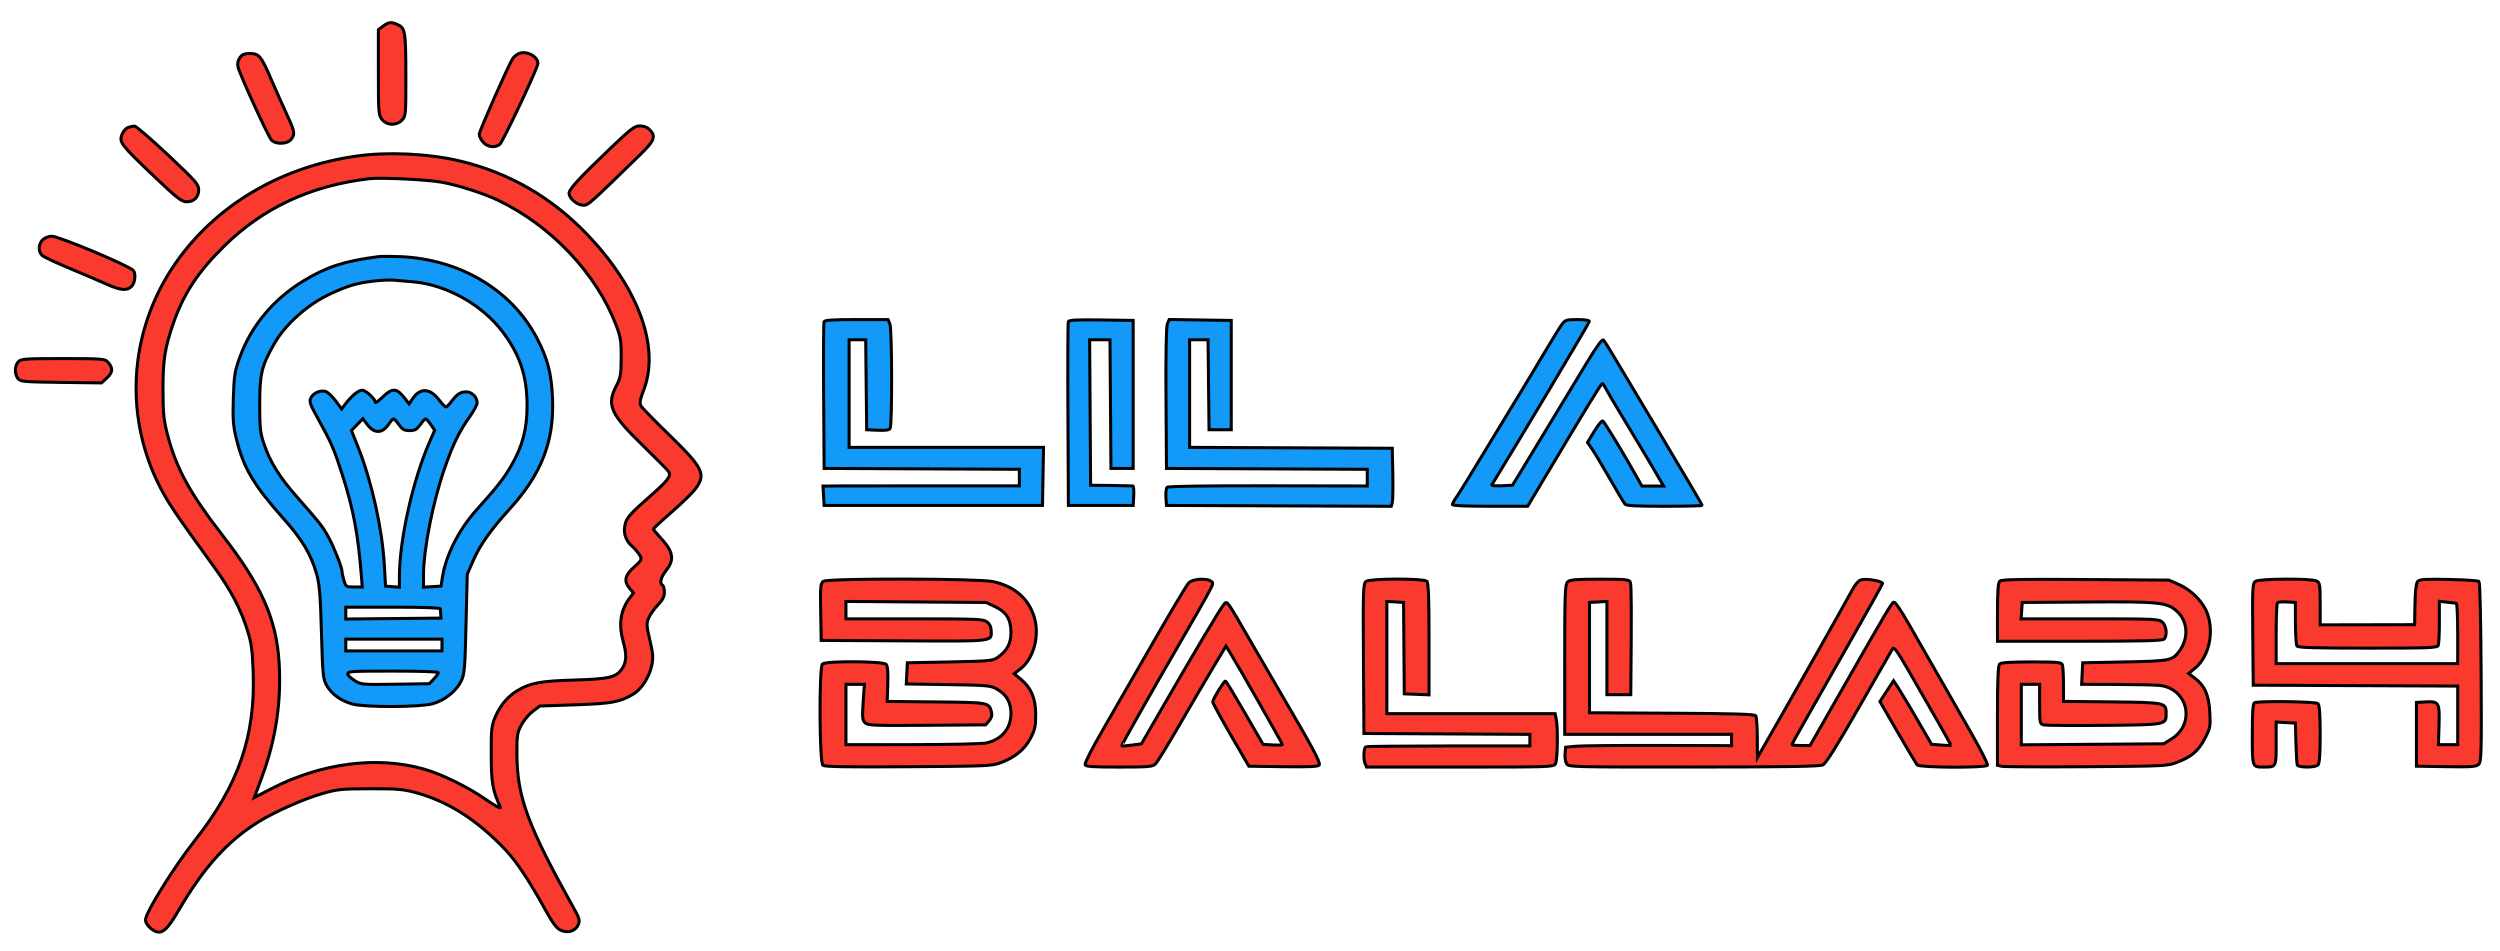
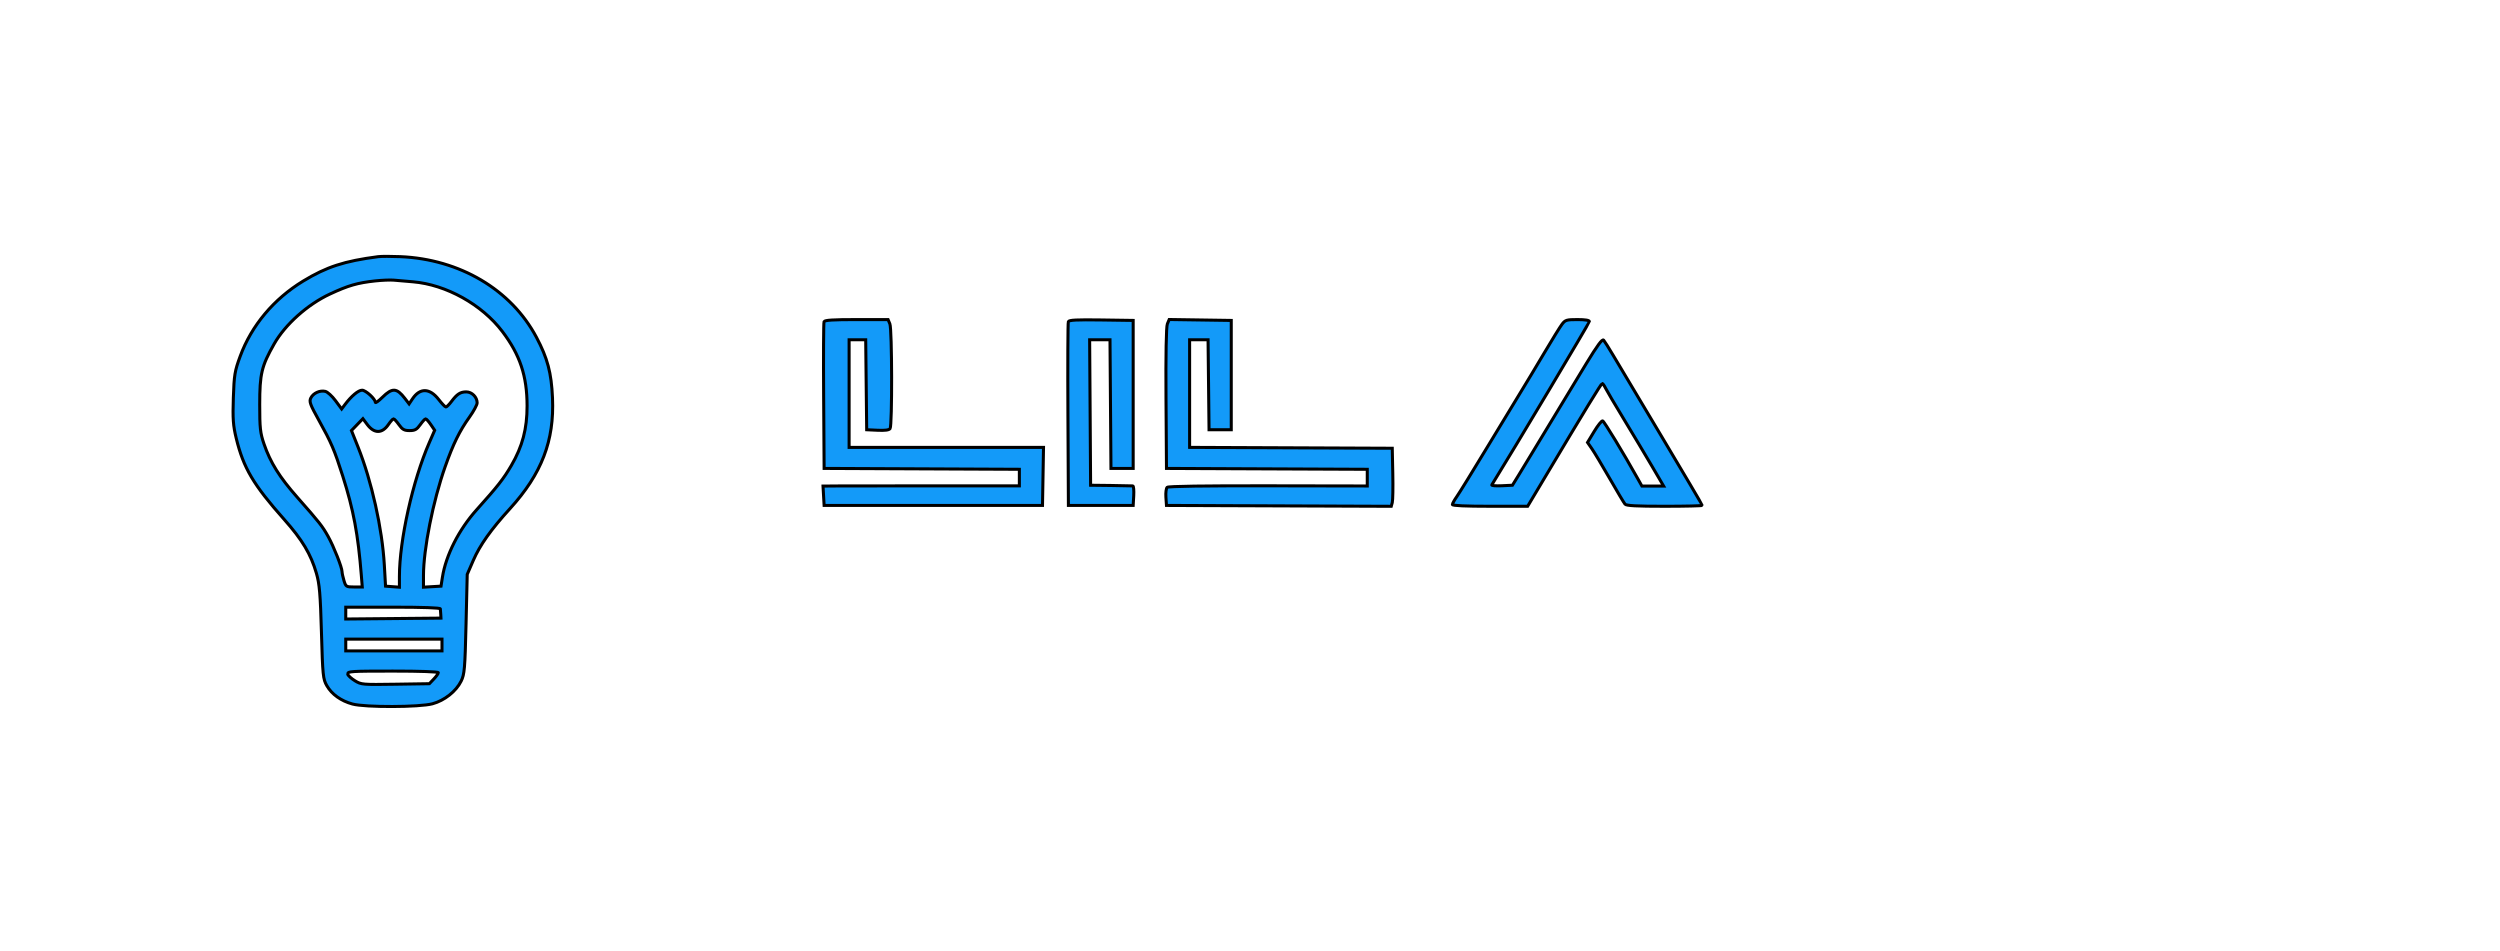
<svg xmlns="http://www.w3.org/2000/svg" width="820" height="312" version="1.1">
  <title>Layer 1</title>
-   <path d="m125.691,8.55l-1.585,1.171l0,14.017c0,13.324 0.061,14.09 1.247,15.506c1.629,1.947 4.618,2.031 6.467,0.181c1.261,-1.262 1.308,-1.751 1.301,-13.71c-0.008,-15.085 -0.195,-16.418 -2.453,-17.516c-2.258,-1.098 -3.1,-1.039 -4.977,0.35m44.395,9.066c-0.678,0.316 -1.542,1.041 -1.921,1.612c-1.347,2.028 -10.98,23.818 -10.98,24.838c0,0.571 0.561,1.708 1.247,2.528c1.362,1.628 3.879,1.988 5.472,0.783c1.029,-0.779 12.527,-25.155 12.527,-26.558c0,-2.381 -3.893,-4.346 -6.345,-3.202m-91.428,1.329c-0.633,0.907 -0.837,1.955 -0.59,3.015c0.587,2.51 9.916,22.889 10.989,24.004c1.427,1.482 5.261,1.323 6.446,-0.267c1.339,-1.797 1.218,-2.461 -1.527,-8.398c-1.355,-2.93 -3.666,-8.116 -5.136,-11.526c-3.202,-7.428 -3.867,-8.217 -6.915,-8.217c-1.778,0 -2.518,0.315 -3.268,1.39m-36.724,22.911c-0.702,0.267 -1.583,1.307 -1.955,2.312c-0.933,2.516 -0.281,3.363 10.411,13.528c7.814,7.429 9.159,8.479 10.852,8.479c2.445,0 3.923,-1.5 3.923,-3.983c0,-1.724 -1.008,-2.863 -10.094,-11.404c-5.551,-5.219 -10.491,-9.472 -10.976,-9.453c-0.485,0.02 -1.457,0.254 -2.16,0.521m158.437,6.651c-10.398,9.928 -13.717,13.527 -13.717,14.872c0,1.669 2.654,3.926 4.618,3.926c1.701,0 1.516,0.164 18.612,-16.471c4.796,-4.668 5.361,-6.127 3.209,-8.297c-0.78,-0.788 -1.944,-1.238 -3.2,-1.238c-1.732,0 -2.896,0.881 -9.523,7.208m-83.784,2.736c-23.822,3.473 -44.243,15.194 -57.533,33.022c-16.507,22.144 -19.028,51.122 -6.567,75.474c2.681,5.24 5.018,8.696 17.778,26.289c5.465,7.536 8.6,13.49 10.864,20.638c1.345,4.248 1.662,6.543 1.922,13.935c0.733,20.856 -4.825,36.892 -19.046,54.951c-7.004,8.894 -16.283,23.81 -16.283,26.174c0,1.339 1.885,3.358 3.618,3.875c2.075,0.619 3.725,-0.958 7.165,-6.85c8.308,-14.228 15.998,-22.777 26.206,-29.133c5.377,-3.348 14.932,-7.586 21.05,-9.336c4.968,-1.421 6.253,-1.55 15.637,-1.572c8.861,-0.02 10.85,0.146 14.915,1.248c10.633,2.883 20.184,8.963 29.421,18.728c3.711,3.923 7.757,9.999 13.165,19.771c2.451,4.429 3.686,6.062 5.051,6.681c2.347,1.065 4.891,0.224 5.751,-1.9c0.518,-1.282 0.334,-2.046 -1.131,-4.674c-15.543,-27.887 -18.948,-37.049 -19.022,-51.196c-0.032,-6.15 0.105,-7.045 1.468,-9.582c0.827,-1.539 2.531,-3.564 3.786,-4.501l2.282,-1.703l11.551,-0.398c11.99,-0.414 14.563,-0.877 18.925,-3.412c2.743,-1.593 5.335,-5.51 6.18,-9.34c0.579,-2.619 0.494,-3.86 -0.575,-8.427c-1.147,-4.902 -1.176,-5.529 -0.347,-7.393c0.498,-1.121 1.851,-3.022 3.007,-4.224c1.543,-1.606 2.102,-2.704 2.102,-4.131c0,-1.069 -0.271,-2.101 -0.601,-2.293c-1.092,-0.634 -0.628,-2.519 1.203,-4.895c2.868,-3.722 2.346,-6.213 -2.35,-11.217c-1.022,-1.088 -1.858,-2.142 -1.859,-2.341c-0.001,-0.199 2.726,-2.725 6.059,-5.614c3.333,-2.888 6.851,-6.333 7.819,-7.655c3.449,-4.713 2.385,-6.855 -8.783,-17.682c-4.688,-4.544 -8.818,-8.789 -9.179,-9.433c-0.518,-0.925 -0.336,-1.994 0.868,-5.088c5.444,-13.987 -1.507,-33.3 -18.35,-50.982c-11.656,-12.238 -25.713,-20.386 -41.765,-24.211c-10.447,-2.489 -23.992,-3.12 -34.403,-1.602m4.511,7.373c-19.112,2.248 -34.699,9.487 -47.526,22.071c-8.62,8.457 -13.405,15.736 -16.78,25.533c-2.735,7.94 -3.358,12.035 -3.324,21.859c0.026,7.813 0.246,9.855 1.608,14.982c2.86,10.768 7.325,18.878 17.895,32.504c12.754,16.441 17.628,27.332 18.56,41.472c0.844,12.802 -1.025,25.445 -5.577,37.726l-2.531,6.83l5.414,-2.808c16.449,-8.531 34.892,-10.919 50.264,-6.509c5.902,1.693 14.335,5.833 20.232,9.932c3.056,2.125 5.049,3.208 4.78,2.599c-2.593,-5.854 -2.943,-7.865 -2.981,-17.157c-0.035,-8.531 0.082,-9.61 1.377,-12.625c1.593,-3.713 4.129,-6.693 7.28,-8.554c4.184,-2.472 7.604,-3.1 18.607,-3.418c11.631,-0.337 13.802,-0.875 15.768,-3.907c1.357,-2.092 1.424,-4.634 0.232,-8.808c-1.574,-5.511 -0.865,-10.212 2.134,-14.173l1.258,-1.66l-1.245,-1.488c-2.006,-2.398 -1.621,-4.289 1.43,-7.022c2.545,-2.281 2.636,-2.468 1.858,-3.867c-0.45,-0.809 -1.65,-2.214 -2.668,-3.124c-2.198,-1.964 -2.886,-4.698 -1.933,-7.686c0.523,-1.64 2.285,-3.558 7.274,-7.92c6.618,-5.784 7.714,-7.183 6.813,-8.693c-0.268,-0.449 -3.955,-4.183 -8.193,-8.296c-10.873,-10.553 -12.234,-13.535 -9.014,-19.742c1.443,-2.782 1.617,-3.766 1.645,-9.328c0.028,-5.461 -0.179,-6.771 -1.692,-10.742c-6.442,-16.906 -21.428,-32.719 -38.824,-40.966c-4.874,-2.311 -13.102,-4.929 -18.498,-5.886c-4.813,-0.854 -19.87,-1.572 -23.645,-1.128m-107.055,19.996c-1.484,1.395 -1.56,4.047 -0.15,5.234c0.579,0.488 4.706,2.41 9.172,4.271c4.466,1.862 9.879,4.173 12.029,5.137c4.545,2.037 6.605,2.195 8.118,0.624c1.053,-1.093 1.385,-3.902 0.601,-5.093c-0.927,-1.409 -24.442,-11.304 -26.865,-11.304c-0.935,0 -2.242,0.509 -2.903,1.131m-8.026,40.043c-1.22,1.268 -1.292,4.022 -0.143,5.501c0.792,1.019 1.798,1.11 14.147,1.269l13.295,0.172l1.833,-1.723c1.953,-1.836 1.975,-3.237 0.081,-5.265c-0.829,-0.888 -2.328,-0.989 -14.571,-0.989c-12.457,0 -13.733,0.09 -14.642,1.034m264.059,72.024c-0.945,0.65 -1.039,1.702 -0.89,10.051l0.166,9.325l27.136,0.147c29.983,0.162 28.736,0.311 28.623,-3.413c-0.034,-1.134 -0.544,-2.186 -1.36,-2.807c-1.193,-0.909 -3.235,-0.994 -23.793,-0.994l-22.487,0l0,-2.858l0,-2.857l23.005,0.172l23.005,0.172l2.966,1.413c3.72,1.773 5.153,4.144 5.153,8.529c0,3.499 -1.338,5.959 -4.402,8.096c-1.575,1.098 -2.693,1.203 -15.637,1.465l-13.941,0.283l-0.177,3.472l-0.177,3.473l13.71,0.203c12.518,0.185 13.893,0.304 15.813,1.363c3.307,1.825 4.813,4.381 4.813,8.166c0,4.889 -3.083,8.527 -8.166,9.635c-1.298,0.283 -12.17,0.52 -24.161,0.527l-21.802,0.014l0,-9.894l0,-9.894l3.026,0l3.026,0l-0.4,5.82c-0.349,5.064 -0.266,5.946 0.631,6.789c0.938,0.881 2.774,0.956 20.282,0.823l19.251,-0.146l1.146,-1.33c0.787,-0.915 1.029,-1.797 0.773,-2.827c-0.791,-3.19 -0.732,-3.179 -18.135,-3.358l-16.068,-0.166l0.191,-5.666c0.128,-3.795 -0.045,-5.934 -0.525,-6.478c-0.948,-1.075 -19.767,-1.194 -20.897,-0.132c-1.149,1.08 -1.018,32.307 0.138,33.21c0.644,0.502 7.718,0.624 28.117,0.486c26.182,-0.178 27.381,-0.233 30.397,-1.389c4.641,-1.78 7.688,-4.314 9.605,-7.992c1.421,-2.723 1.682,-3.933 1.676,-7.75c-0.01,-5.315 -1.471,-8.768 -4.916,-11.611l-2.142,-1.767l2.108,-1.633c4.35,-3.371 6.331,-10.93 4.454,-16.999c-1.885,-6.097 -6.483,-10.049 -13.463,-11.574c-4.799,-1.049 -54.162,-1.137 -55.671,-0.101m119.779,0.578c-0.658,0.699 -5.937,9.54 -11.73,19.646c-5.793,10.106 -13.237,23.042 -16.541,28.749c-3.304,5.706 -5.862,10.731 -5.685,11.166c0.26,0.637 2.433,0.79 11.167,0.79c9.584,0 10.968,-0.116 11.912,-1.003c0.587,-0.552 4.151,-6.339 7.92,-12.862c3.769,-6.522 8.735,-14.996 11.034,-18.831l4.181,-6.973l1.362,2.168c2.215,3.524 17.137,29.73 17.137,30.098c0.001,0.185 -1.42,0.252 -3.158,0.148l-3.158,-0.19l-6.014,-10.401c-3.308,-5.721 -6.15,-10.398 -6.315,-10.394c-0.526,0.011 -4.211,6.048 -4.177,6.843c0.018,0.42 2.69,5.343 5.938,10.939l5.905,10.176l11.309,0.154c8.605,0.117 11.422,-0.017 11.778,-0.56c0.478,-0.727 -2.195,-5.759 -11.194,-21.078c-2.557,-4.353 -7.363,-12.621 -10.679,-18.374c-8.363,-14.508 -8.277,-14.382 -9.216,-13.473c-1.016,0.983 -9.701,15.579 -23.324,39.197l-3.913,6.784l-3.146,0.432c-1.73,0.237 -3.23,0.353 -3.332,0.257c-0.155,-0.145 9.378,-16.986 19.746,-34.886c8.118,-14.015 10.094,-17.6 10.094,-18.307c0,-1.859 -6.198,-2.028 -7.903,-0.215m58.23,-0.565c-0.942,0.65 -1.012,2.681 -0.867,25.299l0.158,24.593l27.215,0.147l27.215,0.147l0,1.896l0,1.895l-26.789,0.007c-14.734,0.003 -26.921,0.131 -27.083,0.283c-0.612,0.574 -0.763,3.985 -0.236,5.289l0.55,1.36l30.667,0c29.704,0 30.686,-0.034 31.29,-1.093c0.677,-1.189 0.855,-11.805 0.247,-14.666l-0.376,-1.767l-27.591,0l-27.591,0l0,-18.405l0,-18.405l2.738,0.172l2.738,0.172l0.118,14.982l0.118,14.982l4.06,0.167l4.06,0.167l0,-18.286c0,-13.469 -0.19,-18.465 -0.722,-18.965c-1.028,-0.967 -18.513,-0.942 -19.921,0.028m66.093,0.181c-0.83,0.781 -0.945,3.874 -0.945,25.441l0,24.552l27.365,0l27.365,0l0,1.859l0,1.859l-23.907,-0.066c-13.149,-0.036 -25.396,0.081 -27.215,0.261l-3.308,0.327l-0.185,2.096c-0.102,1.153 0.111,2.616 0.473,3.252c0.654,1.148 0.96,1.156 41.684,1.141c31.187,-0.012 41.365,-0.182 42.441,-0.708c0.968,-0.474 4.68,-6.404 11.758,-18.784c5.688,-9.95 10.629,-18.567 10.979,-19.149c0.544,-0.905 1.317,0.115 5.35,7.067c7.09,12.222 14.045,24.486 13.917,24.541c-0.063,0.026 -1.526,-0.055 -3.251,-0.181l-3.136,-0.229l-4.635,-8.003c-2.549,-4.402 -5.355,-9.096 -6.233,-10.432l-1.598,-2.43l-2.24,3.412l-2.24,3.412l5.806,10.042c3.194,5.523 6.083,10.36 6.421,10.748c0.793,0.912 22.443,1.02 23.039,0.115c0.214,-0.325 -2.113,-4.968 -5.17,-10.318c-3.057,-5.349 -6.503,-11.38 -7.658,-13.401c-1.155,-2.021 -3.64,-6.346 -5.524,-9.611c-1.884,-3.265 -5.271,-9.187 -7.528,-13.161c-2.257,-3.974 -4.397,-7.133 -4.757,-7.02c-0.787,0.247 -1.808,1.959 -16.248,27.248l-11.299,19.787l-2.943,0c-1.619,0 -2.943,-0.144 -2.943,-0.319c0,-0.344 1.801,-3.542 18.607,-33.036c6.024,-10.572 11,-19.471 11.059,-19.776c0.141,-0.737 -5.059,-1.677 -6.889,-1.245c-1.013,0.239 -2.015,1.4 -3.361,3.896c-2.972,5.511 -19.447,34.667 -28.363,50.197l-2.435,4.24l-0.031,-6.501c-0.017,-3.576 -0.244,-6.817 -0.505,-7.203c-0.363,-0.537 -6.797,-0.735 -27.507,-0.848l-27.033,-0.147l0,-18.091l0,-18.091l2.857,-0.172l2.857,-0.172l0,15.295l0,15.295l3.909,0l3.909,0l0.044,-4.381c0.229,-22.715 0.179,-31.668 -0.182,-32.507c-0.38,-0.884 -1.445,-0.989 -10.024,-0.989c-7.924,0 -9.764,0.155 -10.544,0.888m141.745,-0.245c-0.541,0.514 -0.752,3.372 -0.752,10.212l0,9.498l26.944,0c20.155,0 27.126,-0.171 27.666,-0.678c1.143,-1.075 0.865,-4.275 -0.481,-5.54c-1.16,-1.091 -2.005,-1.131 -23.79,-1.131l-22.587,0l0.183,-2.685l0.183,-2.685l21.05,-0.15c24.29,-0.174 26.513,0.064 29.837,3.189c3.516,3.305 3.743,8.839 0.536,13.073c-2.246,2.965 -2.897,3.09 -17.743,3.393l-13.833,0.283l-0.179,3.533l-0.179,3.533l11.606,0.04c6.384,0.022 12.679,0.162 13.99,0.311c9.334,1.059 11.875,12.581 3.873,17.561l-2.558,1.592l-23.351,0.166l-23.351,0.166l0,-9.918l0,-9.918l3.007,0l3.007,0l0,6.491c0,6.292 0.042,6.501 1.376,6.815c0.757,0.179 9.647,0.247 19.756,0.152c20.458,-0.192 20.367,-0.175 20.367,-3.847c0,-3.621 -0.154,-3.654 -17.834,-3.851l-15.847,-0.175l0,-5.573c0,-3.065 -0.164,-5.975 -0.365,-6.467c-0.312,-0.764 -1.778,-0.894 -10.104,-0.894c-6.773,0 -9.959,0.206 -10.461,0.678c-0.528,0.496 -0.722,5.048 -0.722,16.95l0,16.271l1.404,0.331c0.772,0.182 13.289,0.246 27.816,0.143c25.437,-0.181 26.53,-0.233 29.606,-1.409c4.828,-1.847 7.048,-3.733 9.174,-7.793c1.809,-3.453 1.901,-3.933 1.648,-8.619c-0.307,-5.707 -1.659,-8.797 -4.914,-11.239l-2.027,-1.521l2.121,-1.751c4.559,-3.762 6.304,-11.643 3.991,-18.022c-1.325,-3.654 -5.248,-7.636 -9.258,-9.396l-3.327,-1.46l-27.365,-0.187c-21.463,-0.146 -27.528,-0.032 -28.117,0.528m83.855,0.064c-0.935,0.643 -1.013,2.207 -0.867,17.384l0.16,16.678l33.53,0.146l33.53,0.146l0,9.606l0,9.606l-3.158,0.001l-3.158,0.001l0.189,-6.26c0.227,-7.548 -0.025,-7.997 -4.345,-7.761l-3.061,0.168l0,10.459l0,10.459l9.716,0.155c8.305,0.133 9.857,0.022 10.691,-0.762c0.879,-0.826 0.959,-3.817 0.81,-30.213c-0.091,-16.113 -0.391,-29.508 -0.666,-29.767c-0.275,-0.259 -4.757,-0.556 -9.959,-0.66c-7.838,-0.157 -9.586,-0.044 -10.205,0.657c-0.485,0.549 -0.79,3.186 -0.868,7.508l-0.12,6.662l-15.486,0.031l-15.486,0.031l-0.001,-6.906c-0.001,-6.248 -0.111,-6.961 -1.164,-7.491c-1.724,-0.867 -18.795,-0.764 -20.082,0.122m7.24,6.994c-0.236,0.222 -0.429,4.812 -0.429,10.202l0,9.799l29.771,0l29.771,0l0,-9.894c0,-5.441 -0.203,-9.907 -0.451,-9.922c-0.248,-0.016 -1.601,-0.167 -3.007,-0.335l-2.556,-0.306l0,6.79c0,3.735 -0.164,7.193 -0.365,7.685c-0.324,0.794 -2.925,0.894 -23.12,0.894c-17.55,0 -22.863,-0.162 -23.229,-0.707c-0.261,-0.388 -0.48,-3.76 -0.487,-7.491l-0.012,-6.784l-2.729,-0.167c-1.501,-0.092 -2.922,0.014 -3.158,0.236m-7.496,32.813c-0.562,0.213 -0.752,2.828 -0.752,10.354c0,11.094 -0.123,10.755 3.909,10.755c3.918,0 3.909,0.018 3.909,-7.722l0,-7.036l3.158,0.171l3.158,0.171l0.172,6.501c0.094,3.576 0.289,6.82 0.432,7.208c0.338,0.918 5.822,0.941 6.793,0.028c0.503,-0.473 0.722,-3.518 0.722,-10.063c0,-6.546 -0.218,-9.59 -0.722,-10.063c-0.72,-0.677 -19.089,-0.945 -20.78,-0.304" fill="#fb3a2f" fill-rule="evenodd" id="svg_1" stroke="null" />
  <path stroke="null" d="m124.026,84.188c-11.169,1.46 -16.881,3.32 -24.598,8.011c-9.617,5.846 -16.928,14.57 -20.633,24.621c-1.797,4.877 -2.007,6.143 -2.258,13.65c-0.231,6.938 -0.076,9.092 0.958,13.335c2.369,9.708 5.607,15.183 15.707,26.559c5.963,6.717 8.757,11.385 10.584,17.689c1.007,3.475 1.292,6.829 1.648,19.373c0.401,14.145 0.521,15.327 1.766,17.483c1.641,2.842 4.626,4.978 8.397,6.009c4.135,1.131 21.978,1.078 26.261,-0.077c3.92,-1.058 7.732,-4.07 9.388,-7.416c1.11,-2.242 1.266,-4.056 1.616,-18.756l0.387,-16.274l1.987,-4.584c2.175,-5.018 5.783,-10.104 12.058,-16.998c10.392,-11.419 14.548,-22.251 13.924,-36.297c-0.368,-8.276 -1.629,-13.033 -5.275,-19.904c-8.281,-15.6 -25.161,-25.596 -44.633,-26.428c-3.005,-0.128 -6.282,-0.126 -7.284,0.005m-0.91,7.945c-5.908,0.647 -8.852,1.498 -14.871,4.301c-7.367,3.431 -14.702,9.987 -18.329,16.383c-4.134,7.292 -4.727,9.779 -4.732,19.859c-0.004,7.718 0.174,9.346 1.417,12.964c2.094,6.093 5.064,10.848 10.941,17.509c7.312,8.288 8.182,9.395 10.098,12.832c1.848,3.316 4.549,10.161 4.555,11.543c0.002,0.478 0.288,1.8 0.636,2.938c0.608,1.991 0.732,2.069 3.312,2.069l2.68,0l-0.297,-3.724c-1.083,-13.6 -2.572,-21.562 -6.113,-32.685c-2.724,-8.558 -3.726,-10.897 -7.853,-18.326c-2.846,-5.123 -3.195,-6.092 -2.616,-7.249c0.809,-1.612 2.971,-2.598 4.761,-2.173c0.722,0.172 2.223,1.54 3.335,3.041l2.022,2.728l1.127,-1.5c2.054,-2.735 4.356,-4.655 5.578,-4.655c1.216,0 4.35,2.879 4.35,3.996c0,0.33 1.051,-0.433 2.335,-1.697c3.208,-3.157 4.678,-3.085 7.326,0.361l1.408,1.832l1.11,-1.659c2.45,-3.661 5.655,-3.58 8.601,0.218c1.052,1.357 2.115,2.466 2.361,2.466c0.247,0 1.056,-0.807 1.799,-1.793c1.861,-2.473 2.938,-3.172 4.885,-3.172c1.851,0 3.561,1.728 3.561,3.599c0,0.631 -1.131,2.73 -2.515,4.664c-3.263,4.564 -5.343,8.808 -7.981,16.286c-3.969,11.248 -7.107,27.028 -7.107,35.727l0,3.777l2.878,-0.168l2.878,-0.168l0.463,-2.944c1.136,-7.219 5.388,-15.598 11.209,-22.092c6.997,-7.806 8.842,-10.159 11.401,-14.549c3.638,-6.241 5.164,-12.02 5.159,-19.534c-0.007,-9.792 -2.319,-16.753 -8.103,-24.393c-6.704,-8.856 -18.445,-15.391 -29.309,-16.313c-2.29,-0.195 -5.119,-0.438 -6.288,-0.541c-1.168,-0.103 -3.9,0.007 -6.07,0.244m147.172,13.375c-0.16,0.38 -0.22,11.364 -0.133,24.411l0.158,23.721l32.019,0.143l32.019,0.143l0,2.716l0,2.716l-27.163,-0.004c-14.939,-0.003 -29.43,0.014 -32.201,0.036l-5.038,0.042l0.182,3.172l0.182,3.172l35.813,0l35.813,0l0.166,-9.516l0.166,-9.516l-31.881,0l-31.882,0l0,-17.653l0,-17.653l2.722,0l2.721,0l0.162,14.757l0.161,14.757l3.586,0.168c2.458,0.115 3.744,-0.058 4.088,-0.552c0.714,-1.024 0.649,-32.613 -0.071,-34.335l-0.592,-1.415l-10.354,0c-7.722,0 -10.427,0.175 -10.644,0.69m80.13,-0.013c-0.163,0.387 -0.225,14.108 -0.138,30.492l0.158,29.789l10.622,0l10.622,0l0.182,-3.172c0.1,-1.745 -0.036,-3.2 -0.303,-3.233c-0.267,-0.034 -3.49,-0.096 -7.163,-0.138l-6.677,-0.077l-0.158,-23.859l-0.158,-23.859l3.337,0l3.338,0l0.159,21.101l0.159,21.101l3.642,0l3.642,0l0,-24.273l0,-24.273l-10.484,-0.151c-8.055,-0.116 -10.553,0.012 -10.78,0.552m32.478,0.741c-0.376,0.897 -0.544,10.144 -0.446,24.424l0.158,22.98l32.93,0.143l32.93,0.142l0,2.736l0,2.735l-32.514,-0.056c-20.838,-0.036 -32.731,0.141 -33.118,0.493c-0.332,0.302 -0.519,1.763 -0.415,3.246l0.188,2.698l36.862,0.142l36.862,0.142l0.339,-1.245c0.186,-0.685 0.26,-4.969 0.165,-9.52l-0.174,-8.275l-33.233,-0.143l-33.233,-0.142l0,-17.648l0,-17.648l3.025,0l3.025,0l0.162,14.757l0.161,14.757l3.642,0l3.642,0l0,-17.929l0,-17.929l-10.177,-0.151l-10.176,-0.151l-0.604,1.444m129.452,0.099c-0.634,0.834 -3.283,5.117 -5.888,9.516c-2.605,4.399 -6.038,10.109 -7.629,12.688c-1.591,2.579 -6.641,10.895 -11.22,18.48c-4.58,7.585 -8.979,14.717 -9.774,15.848c-0.796,1.131 -1.446,2.31 -1.446,2.62c0,0.365 4.345,0.563 12.338,0.563l12.338,0l5.349,-8.964c13.79,-23.11 18.794,-31.306 19.11,-31.306c0.189,0 0.677,0.683 1.087,1.517c0.409,0.834 3.156,5.489 6.104,10.343c2.949,4.855 7.07,11.744 9.158,15.308l3.796,6.482l-3.562,0l-3.561,0l-1.313,-2.345c-4.741,-8.471 -11.069,-18.894 -11.559,-19.042c-0.321,-0.097 -1.57,1.455 -2.775,3.448l-2.192,3.625l1.419,2.054c0.781,1.129 3.416,5.529 5.857,9.777c2.441,4.248 4.702,8.034 5.026,8.413c0.436,0.511 3.78,0.69 12.957,0.69c6.803,0 12.369,-0.134 12.369,-0.298c0,-0.163 -6.04,-10.404 -13.423,-22.756c-7.382,-12.351 -14.527,-24.32 -15.875,-26.595c-1.349,-2.276 -2.721,-4.451 -3.047,-4.834c-0.43,-0.504 -2.013,1.634 -5.722,7.723c-6.66,10.934 -15.605,25.7 -18.223,30.08c-1.136,1.902 -2.945,4.88 -4.02,6.62l-1.953,3.163l-3.523,0.167c-1.938,0.092 -3.4,-0.033 -3.249,-0.276c7.402,-11.943 32.008,-53.141 32.008,-53.592c0,-0.416 -1.357,-0.637 -3.904,-0.637c-3.575,0 -4.001,0.128 -5.056,1.517m-395.195,32.936l-1.879,1.945l2.15,5.384c4.487,11.236 7.945,26.758 8.635,38.756l0.396,6.899l2.276,0.171l2.276,0.172l0,-3.485c0,-11.915 4.36,-31.467 9.798,-43.936l1.766,-4.049l-1.279,-1.881c-0.704,-1.034 -1.462,-1.877 -1.685,-1.874c-0.223,0.004 -1.023,0.873 -1.777,1.931c-1.134,1.59 -1.738,1.924 -3.485,1.924c-1.747,0 -2.351,-0.334 -3.485,-1.924c-0.754,-1.058 -1.554,-1.927 -1.777,-1.931c-0.223,-0.003 -0.978,0.834 -1.677,1.861c-2.061,3.031 -4.685,3.031 -6.951,0.002l-1.426,-1.908l-1.878,1.945m-3.748,61.819l0,1.94l15.614,-0.147l15.613,-0.147l-0.067,-1.241c-0.038,-0.682 -0.098,-1.489 -0.135,-1.793c-0.043,-0.352 -5.677,-0.552 -15.546,-0.552l-15.478,0l0,1.94m0,10.472l0,1.931l15.782,0l15.782,0l0,-1.931l0,-1.931l-15.782,0l-15.782,0l0,1.931m0.607,9.497c0.11,0.52 1.262,1.528 2.424,2.239c2.053,1.258 2.417,1.289 13.252,1.123l11.14,-0.17l1.464,-1.548c0.805,-0.851 1.463,-1.782 1.463,-2.069c0,-0.312 -5.964,-0.521 -14.916,-0.521c-13.762,0 -14.901,0.073 -14.715,0.946" fill="#139af9" fill-rule="evenodd" id="svg_2" />
</svg>